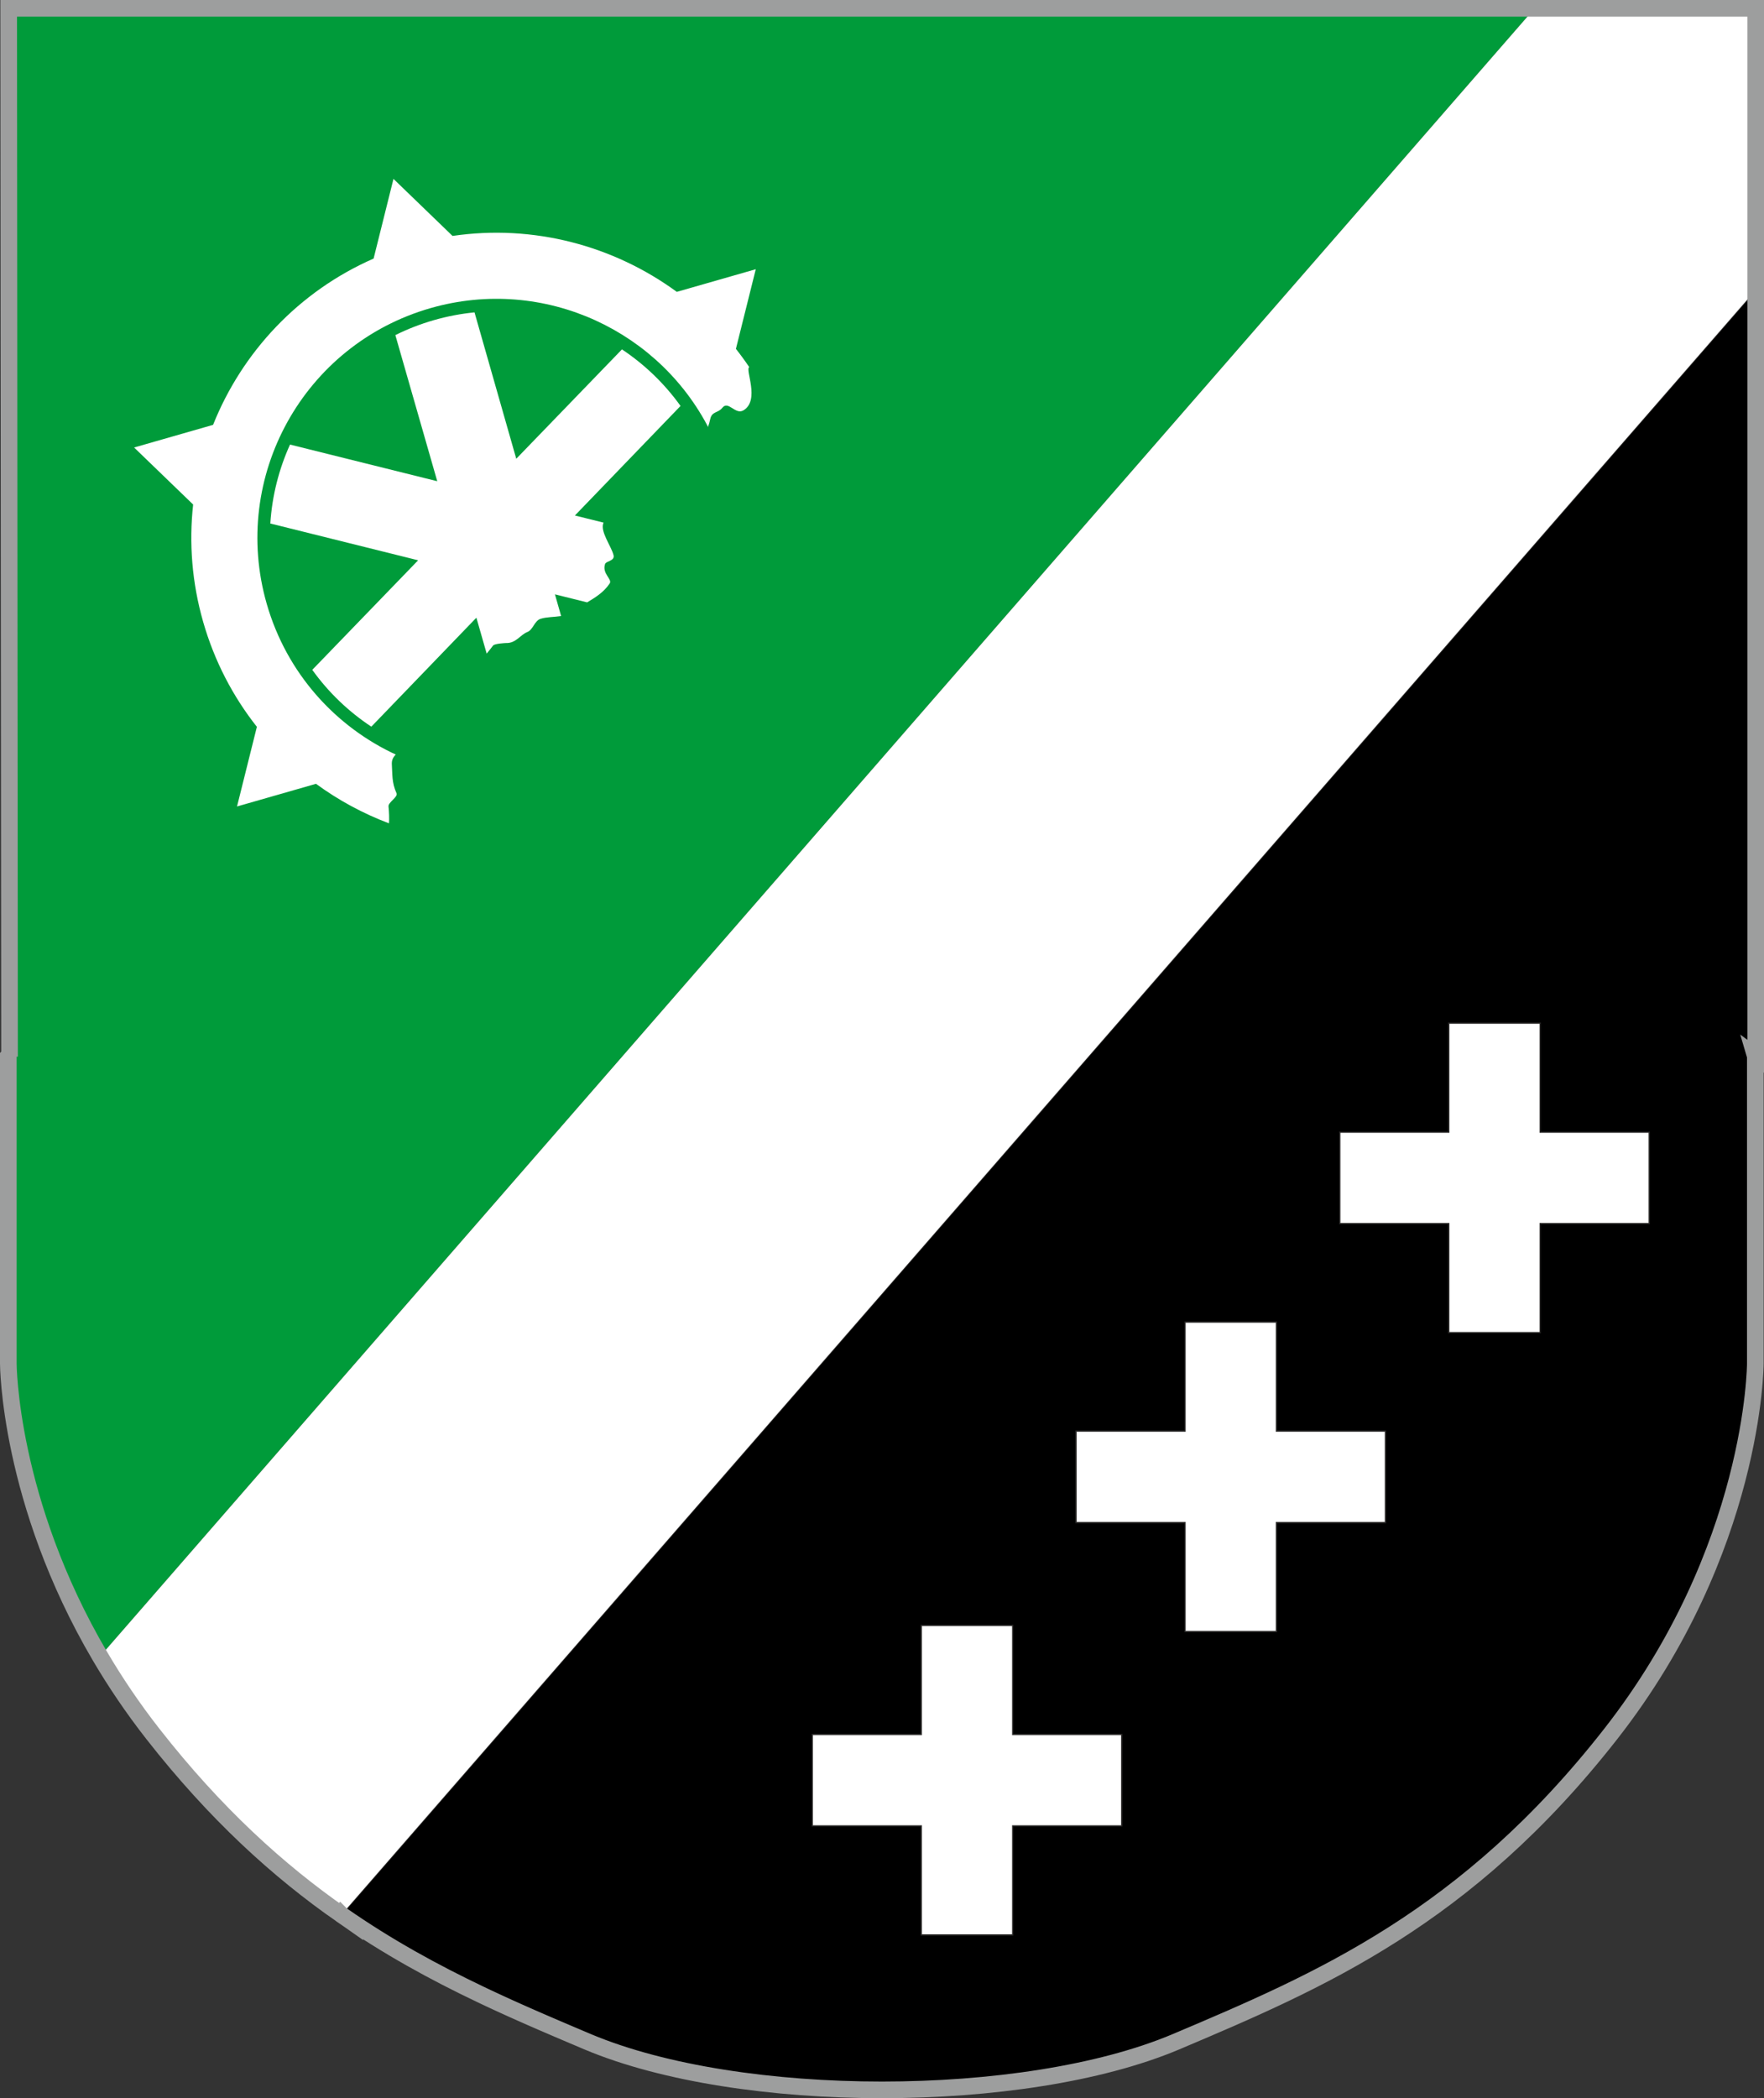
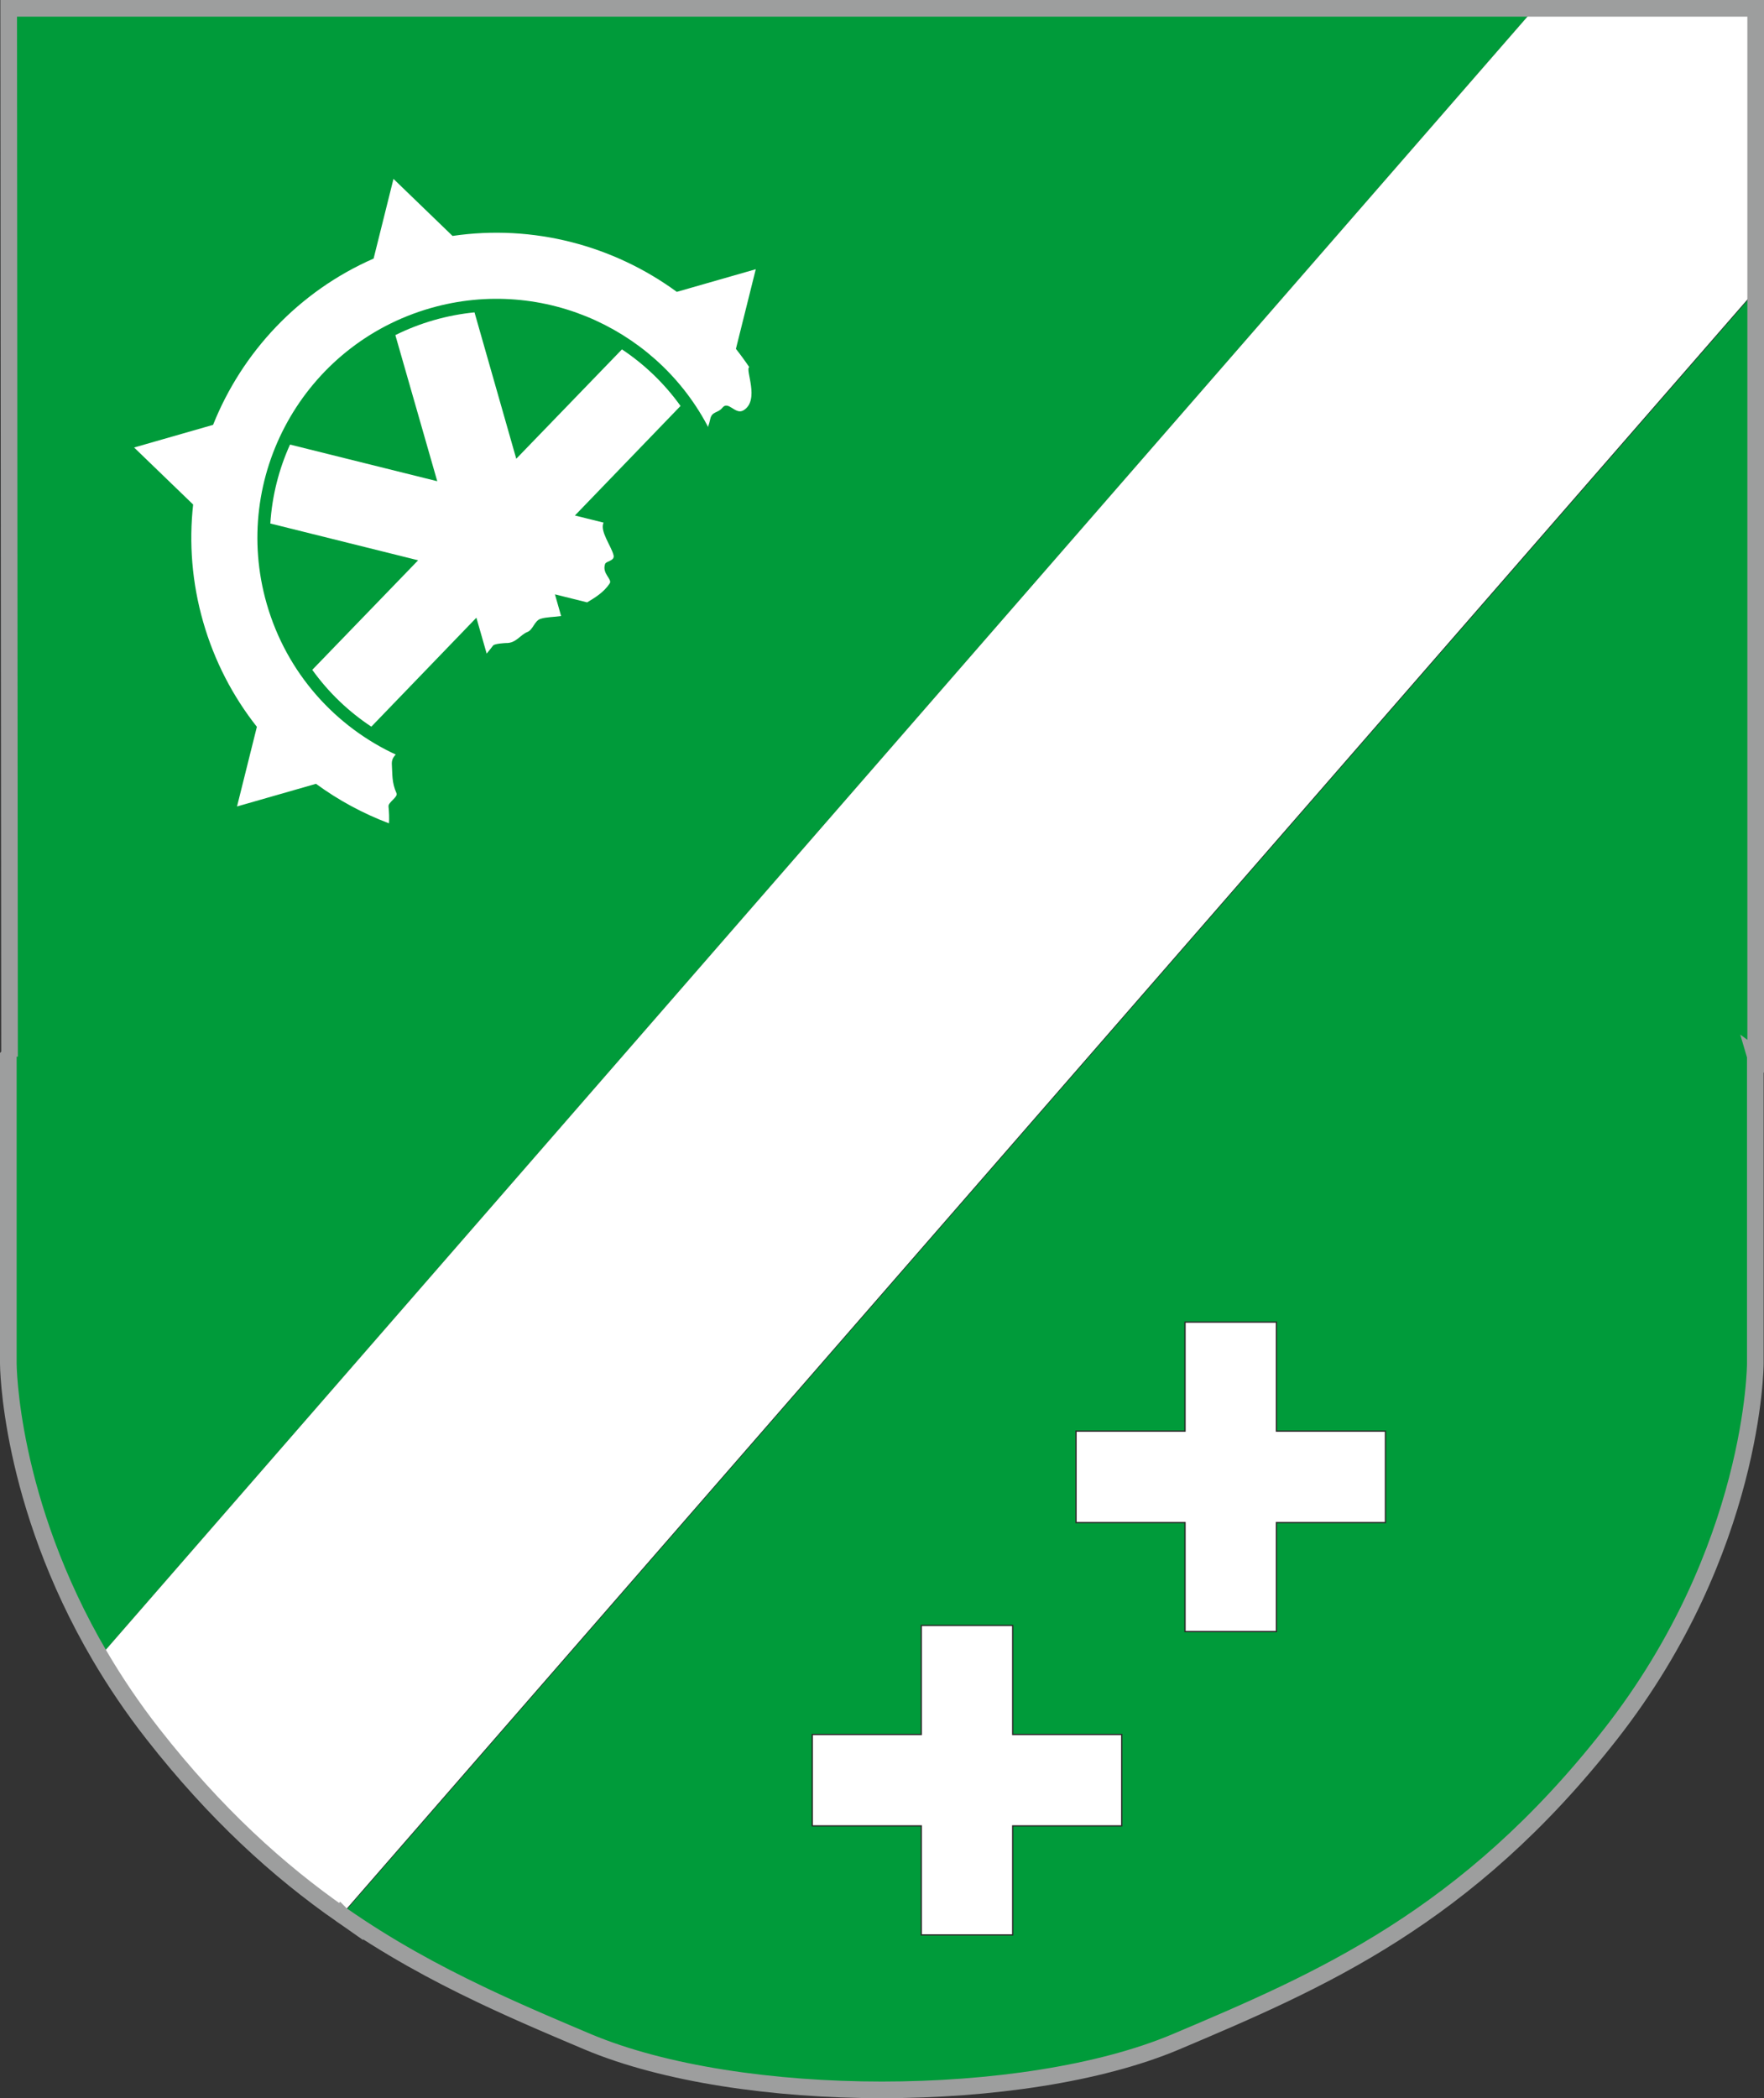
<svg xmlns="http://www.w3.org/2000/svg" xml:space="preserve" width="106mm" height="126.067mm" version="1.1" style="shape-rendering:geometricPrecision; text-rendering:geometricPrecision; image-rendering:optimizeQuality; fill-rule:evenodd; clip-rule:evenodd" viewBox="0 0 9781.34 11633.02">
  <rect x="0" y="0" width="9781.34" height="11633.02" fill="#333333" stroke="none" />
  <defs>
    <style type="text/css">
   
    .str3 {stroke:#9D9E9E;stroke-width:92.28;stroke-miterlimit:22.926}
    .str2 {stroke:#009B3A;stroke-width:138.42;stroke-miterlimit:22.926}
    .str0 {stroke:#2B2A29;stroke-width:7.03;stroke-miterlimit:22.926}
    .str1 {stroke:#009B3A;stroke-width:7.03;stroke-miterlimit:22.926}
    .fil4 {fill:none}
    .fil2 {fill:#2B2A29}
    .fil1 {fill:black}
    .fil0 {fill:#009B3A}
    .fil3 {fill:white}
   
  </style>
  </defs>
  <g id="Layer_x0020_1">
    <g id="_2301699147744">
      <path class="fil0" d="M9735.2 5856.2l-2.53 -1.86 0.55 1.86 0 1705.09c0,0 -2.37,1030.81 -801.92,2052.48 -799.54,1021.68 -1613.33,1369.12 -2412.87,1707.39 -842.25,354.3 -2412.87,354.3 -3257.49,0 -453.17,-191.73 -910.88,-386.52 -1367.99,-705.27l-0.01 0 -0.03 0.03 0.02 0.01 7842.27 -9008.13 0 4248.41zm-9180.28 3327.27c-507.01,-861.87 -508.79,-1622.18 -508.79,-1622.18l0 -1705.09 6.72 -7.01 0.02 9.29 -4.75 -5812.34 8461.55 0 -6832.44 7848.19 -1122.31 1289.14z" />
-       <path class="fil1 str0" d="M9735.2 1607.78l0 4248.41 -2.53 -1.86 0.55 1.86 0 1705.09c0,0 -2.37,1030.81 -801.92,2052.48 -799.54,1021.68 -1613.33,1369.12 -2412.87,1707.39 -842.25,354.3 -2412.87,354.3 -3257.49,0 -453.15,-191.72 -910.91,-386.52 -1368.01,-705.23l7842.27 -9008.13z" />
      <path class="fil2 str0" d="M1162.66 9981.62l8571.35 -9935.47 1.19 0 0 1561.64 -7842.27 9008.13c-243.87,-170.03 -487.54,-375.29 -730.27,-634.3z" />
      <path class="fil3" d="M1892.89 10615.95c-349.4,-243.6 -698.47,-559.58 -1044.83,-1002.18 -112.86,-144.21 -209.8,-288.63 -293.14,-430.3l7954.75 -9137.33 1225.53 0 0 1561.65 -7842.31 9008.16z" />
      <path class="fil3" d="M2181.81 991.8l327.52 316.28c449.51,-65.84 893.86,54.11 1243.49,310.15l437.91 -125.56 -110.1 441.57c25.84,32.68 50.48,66.43 73.97,101.22 -24.58,12.3 60.9,183.39 -31.82,239.44 -45.68,27.62 -83.81,-56.3 -117.31,-14.1 -24.72,31.15 -57.99,18.14 -67.39,63.41 -26.73,128.49 -115.24,161.07 -149.65,230.92 -149.15,302.71 -271.87,237.16 -420.55,320.87 -67.96,38.28 18.79,140.61 34.28,202.01 8.09,32.07 -41.43,32.65 -46.95,48.72 -18.58,54.16 41.5,84.11 25.49,108.13 -51.23,76.89 -138.19,103.7 -186.01,146.67 -53.85,48.41 -140.05,30.86 -197.2,49.37 -34.27,11.08 -41.04,60.02 -72.64,72.8 -42.26,17.09 -62.96,63.16 -119.4,61.45 -0.86,-0.03 -62.78,2.71 -71.36,14.02 -185.51,244.37 -438.48,379.47 -516.39,568.69 -16.16,39.25 -48.45,43.96 -44.8,93.35 3.49,47.02 -1.6,96.14 25.62,156.41 9.86,21.83 -46.75,49.9 -44.21,73.9 3.38,32.03 4.48,64.29 2.62,93.31 -144.15,-54.39 -280.42,-128.14 -404.67,-219.12l-437.95 125.58 110.1 -441.57c-132.48,-167.69 -235.21,-363.4 -297.76,-581.53 -62.55,-218.11 -79.12,-438.54 -55.67,-650.97l-327.34 -316.12 437.89 -125.56c160.77,-402.42 474.11,-739.6 890.17,-921.98l110.14 -441.77z" />
      <path class="fil3 str1" d="M3884.62 2438.33l0.42 0.9c-25.07,32.2 -53.22,56.05 -74.84,82.72 19.51,-28.93 47.82,-52.71 74.41,-83.62zm-1655.68 1684.91c-12.88,-5.91 -25.71,-12.01 -38.38,-18.35 43.8,-91.56 142.98,-157.26 254.86,-229.74 -91.84,83.72 -172.57,160.65 -216.48,248.1zm576.81 -558.07l6.31 -9.26c41.4,-62.31 95.54,-84.31 154.21,-98.35 -12.39,17.72 -22.47,38.47 -41.45,46.16 -42.19,17.05 -62.88,62.99 -119.07,61.46zm337.69 -156.34c21.35,-10.54 42.22,-24.07 62.32,-42.14 62.5,-56.22 7.59,-256.5 166.48,-290.68 26.78,-5.78 27.81,5.25 30.67,11.21 -2.72,23.12 -42.79,25.17 -47.72,39.53 -18.58,54.16 41.5,84.11 25.49,108.13 -51.23,76.89 -138.19,103.7 -186.01,146.67 -15.01,13.5 -32.52,21.82 -51.23,27.28zm227.06 -534.26c1.64,-4.97 4.33,-9.46 8.46,-13.41 108.6,-104.16 236.69,-38.89 367.71,-229.41 -130.04,213.57 -242.75,169.1 -376.18,242.82z" />
-       <path class="fil3 str1" d="M3255.7 3339.72l-28.65 -7.14c29.46,-78.61 10.21,-227.54 145.2,-256.58 26.78,-5.78 27.81,5.25 30.67,11.21 -2.72,23.12 -42.79,25.17 -47.72,39.53 -18.58,54.16 41.5,84.11 25.49,108.13 -33.39,50.13 -81.96,78.93 -124.99,104.84zm-449.91 225.44l6.28 -9.26c41.41,-62.32 95.54,-84.31 154.23,-98.38 -12.41,17.73 -22.49,38.5 -41.47,46.18 -42.17,17.05 -62.89,62.95 -119.05,61.45z" />
      <path class="fil0 str2" d="M2406.37 1774.82c597.93,-171.45 1219.06,121.16 1478.64,664.34 -34.86,44.79 -75.67,73.53 -96.59,115.97 -149.15,302.71 -271.87,237.16 -420.55,320.87 -67.96,38.28 18.79,140.61 34.28,202.01 8.09,32.07 -41.43,32.65 -46.95,48.72 -18.58,54.16 41.5,84.11 25.49,108.13 -51.23,76.89 -138.19,103.7 -186.01,146.67 -53.85,48.41 -140.05,30.86 -197.2,49.37 -34.27,11.08 -41.04,60.02 -72.64,72.8 -42.26,17.09 -62.96,63.16 -119.4,61.45 -0.86,-0.03 -62.78,2.71 -71.36,14.02 -177.4,233.68 -416.45,367.4 -505.15,544.12 -321.15,-147.51 -578.56,-428.87 -683.59,-795.15 -191.14,-666.58 194.44,-1362.18 861.03,-1553.32z" />
      <path class="fil3" d="M2406.26 1774.85c74.86,-21.46 150.07,-35.61 224.9,-42.95l231.52 811.56 586.03 -606.4c125.04,83.27 235.59,189.06 324.82,313.62l-585.62 607.37 158.83 39.53c-22.07,46.94 42.26,128.4 55.4,180.45 8.09,32.07 -41.43,32.65 -46.95,48.72 -18.58,54.16 41.5,84.11 25.49,108.13 -33.39,50.1 -82.01,78.92 -125.02,104.82l-178.54 -44.44 34.34 120.33c-39.88,5.91 -81.6,4.84 -114,15.34 -34.27,11.08 -41.04,60.02 -72.64,72.8 -42.26,17.09 -62.96,63.16 -119.4,61.45 -0.86,-0.03 -62.78,2.71 -71.36,14.02 -11.59,15.26 -23.41,30.07 -35.47,44.51l-57.05 -198.98 -582.52 604.16c-126.1,-83.46 -237.54,-189.75 -327.42,-315.08l586.97 -607.38 -819.66 -204.02c9.74,-152.75 47.36,-300.86 109.25,-437.58l816.4 203.21 -232.32 -810.16c67.52,-33.54 138.94,-61.49 214,-83.02z" />
      <polygon class="fil3 str0" points="4504.11,9616.38 5108.53,9616.38 5108.53,9011.97 5615.44,9011.97 5615.44,9616.38 6219.85,9616.38 6219.85,10123.3 5615.44,10123.3 5615.44,10727.71 5108.53,10727.71 5108.53,10123.3 4504.11,10123.3 " />
      <polygon class="fil3 str0" points="5966.56,7934.57 6570.97,7934.57 6570.97,7330.15 7077.9,7330.15 7077.9,7934.57 7682.3,7934.57 7682.3,8441.49 7077.9,8441.49 7077.9,9045.89 6570.97,9045.89 6570.97,8441.49 5966.56,8441.49 " />
-       <polygon class="fil3 str0" points="7429.02,6277.12 8033.42,6277.12 8033.42,5672.72 8540.35,5672.72 8540.35,6277.12 9144.75,6277.12 9144.75,6784.04 8540.35,6784.04 8540.35,7388.45 8033.42,7388.45 8033.42,6784.04 7429.02,6784.04 " />
      <path class="fil4 str3" d="M1892.89 10615.95c-349.4,-243.6 -698.47,-559.58 -1044.83,-1002.17 -112.86,-144.22 -209.8,-288.63 -293.14,-430.3 -507.01,-861.88 -508.79,-1622.19 -508.79,-1622.19l0 -1705.09 6.72 -7.01 0.02 9.29 -4.75 -5812.34 8461.55 0 1225.53 0 0 1561.65 0 4248.41 -2.53 -1.86 0.55 1.86 0 1705.09c0,0 -2.37,1030.81 -801.92,2052.48 -799.54,1021.67 -1613.33,1369.11 -2412.87,1707.39 -842.25,354.3 -2412.87,354.3 -3257.49,0l-21.23 -9.01 -21.24 -9.01 -21.24 -9.02 -21.28 -9.01 -21.27 -9.05 -21.28 -9.05 -21.28 -9.07 -21.31 -9.09 -21.28 -9.14 -21.3 -9.15 -21.32 -9.19 -21.32 -9.2 -21.32 -9.27 -21.32 -9.3 -21.31 -9.33 -0.02 0 -21.33 -9.38 -0.01 0 -21.31 -9.45 -0.01 0 -21.33 -9.5 -0.02 0 -21.33 -9.54 -0.01 0 -21.34 -9.59 -0.01 0 -21.33 -9.67 -0.02 0 -21.34 -9.73 -0.01 0 -21.34 -9.79 -0.01 0 -21.37 -9.85 -0.02 0 -21.33 -9.95 -0.01 0 -21.37 -9.99 -0.02 0 -21.35 -10.09 -0.03 0 -21.36 -10.14 -0.02 0c-256.62,-122.36 -513.9,-262.43 -771.06,-441.68l-0.01 -0.02 -0.03 0.04z" />
    </g>
  </g>
</svg>